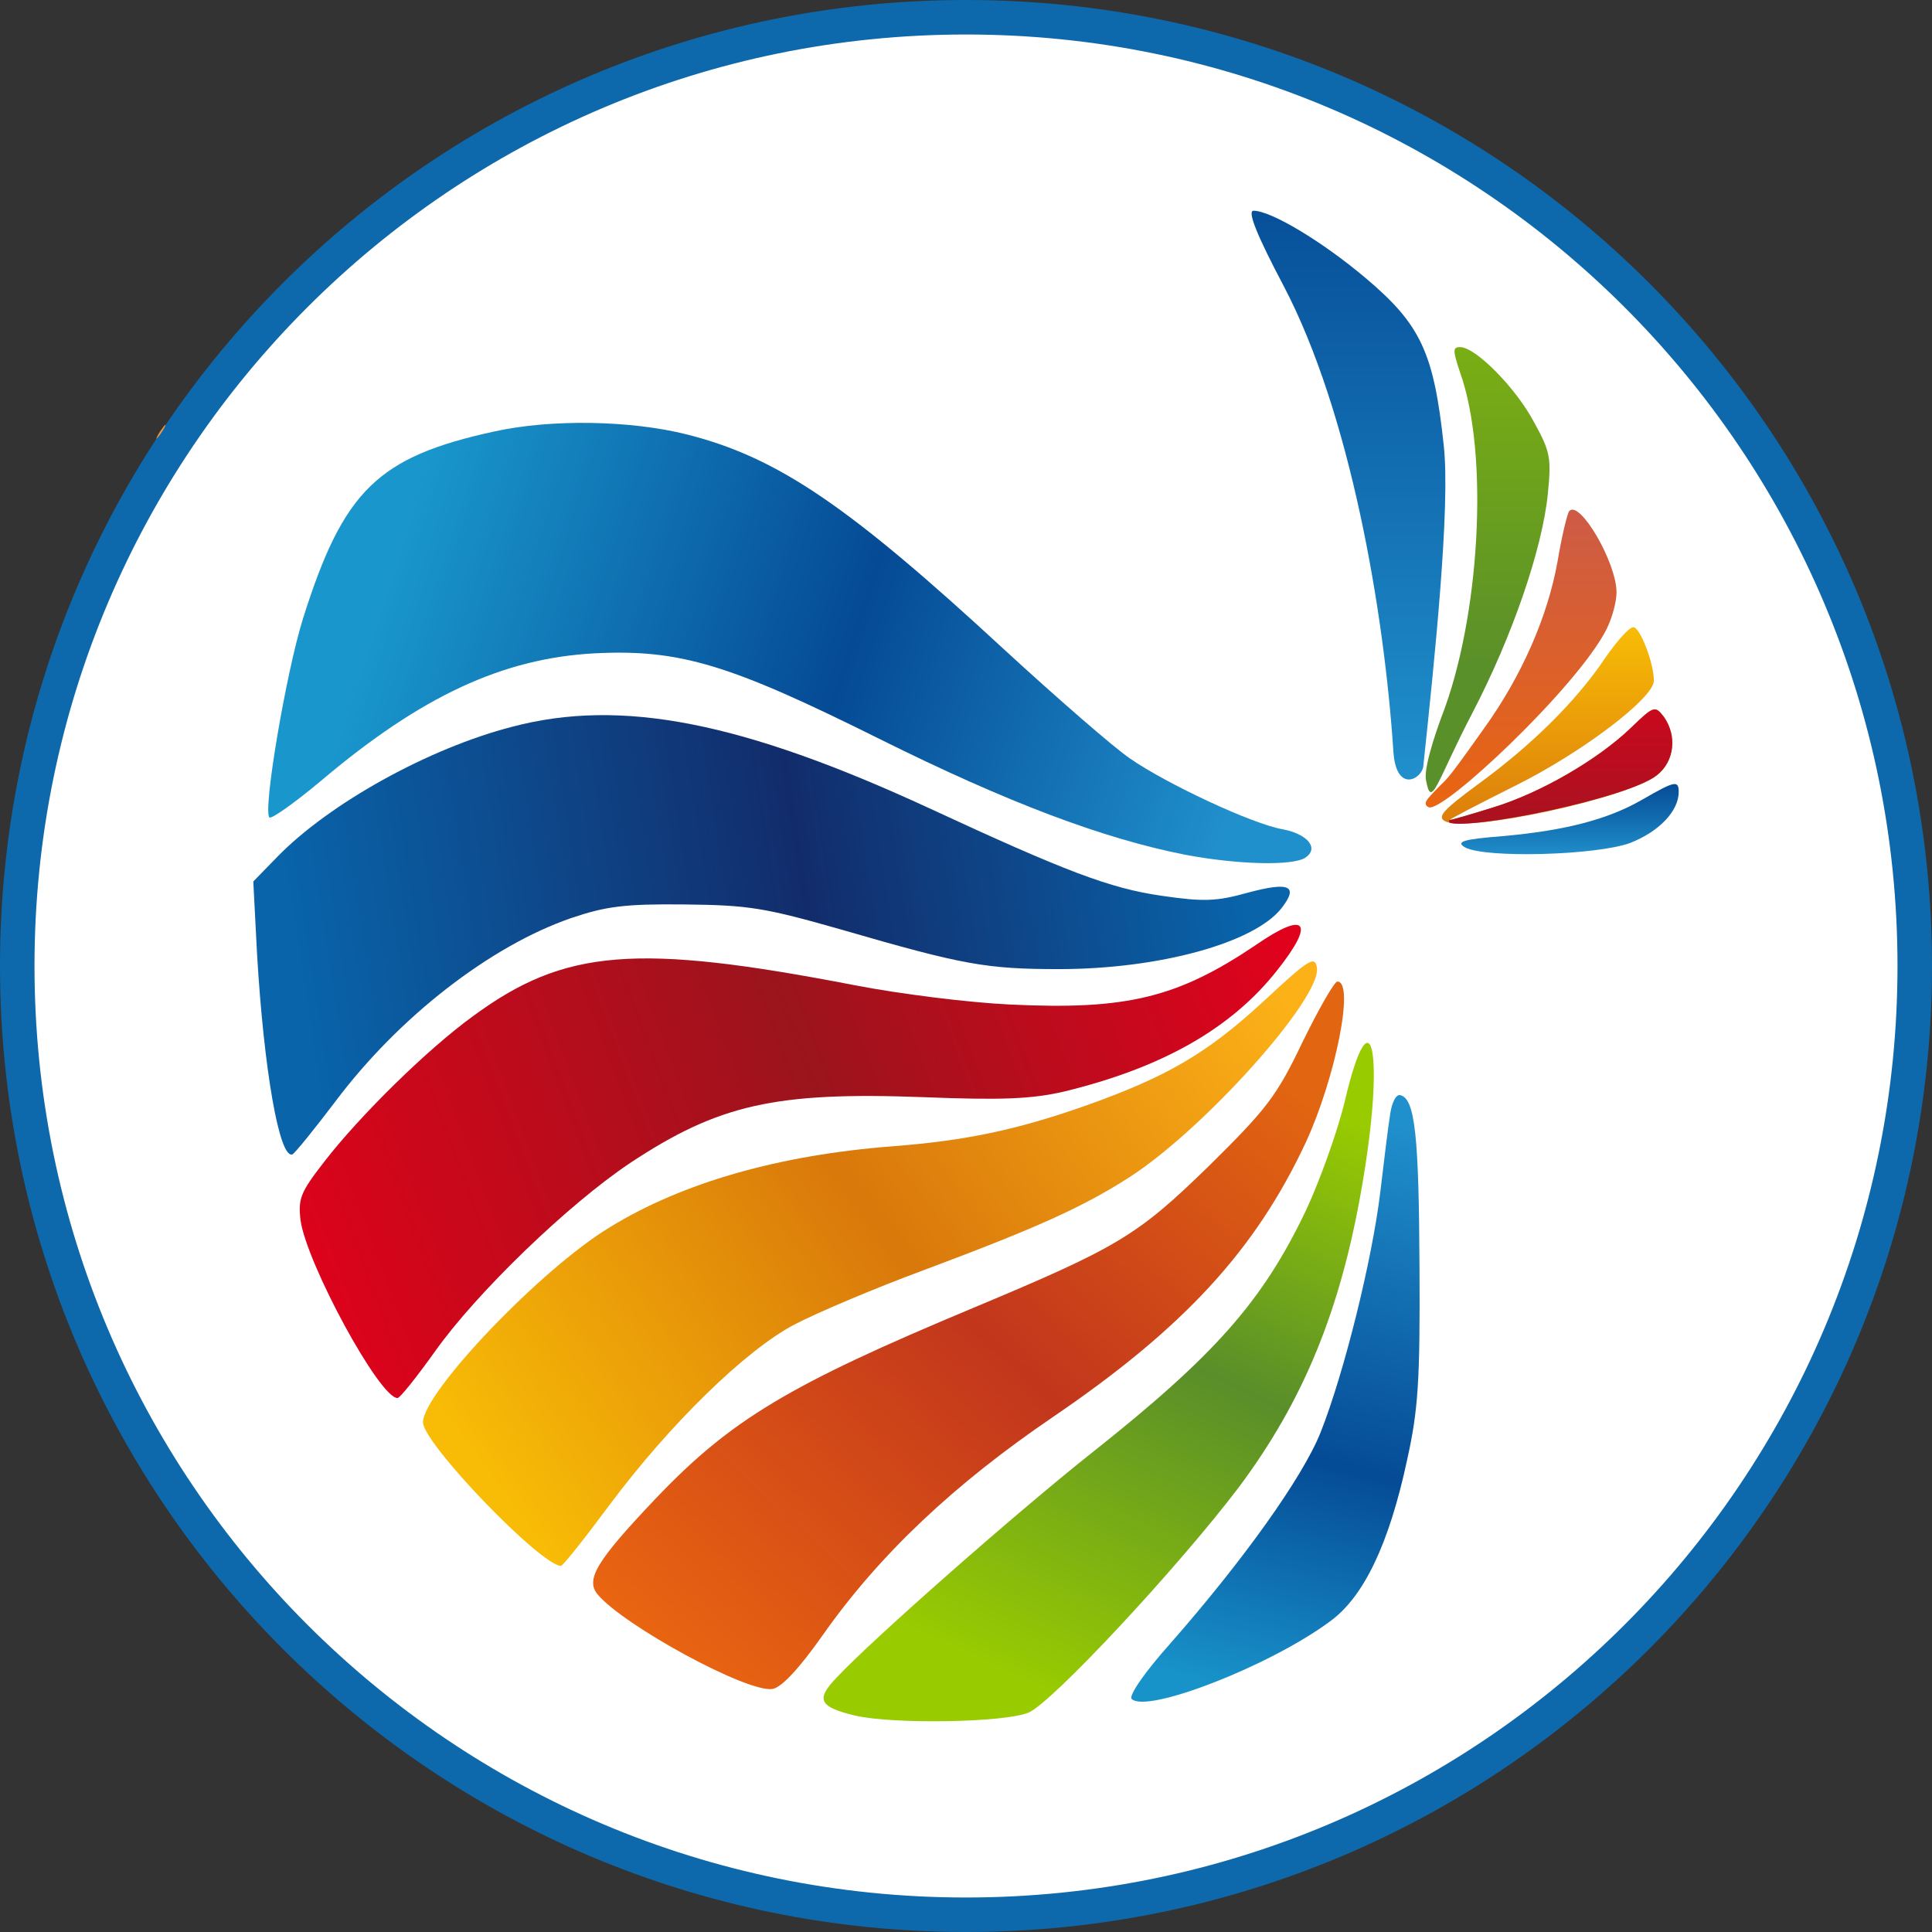
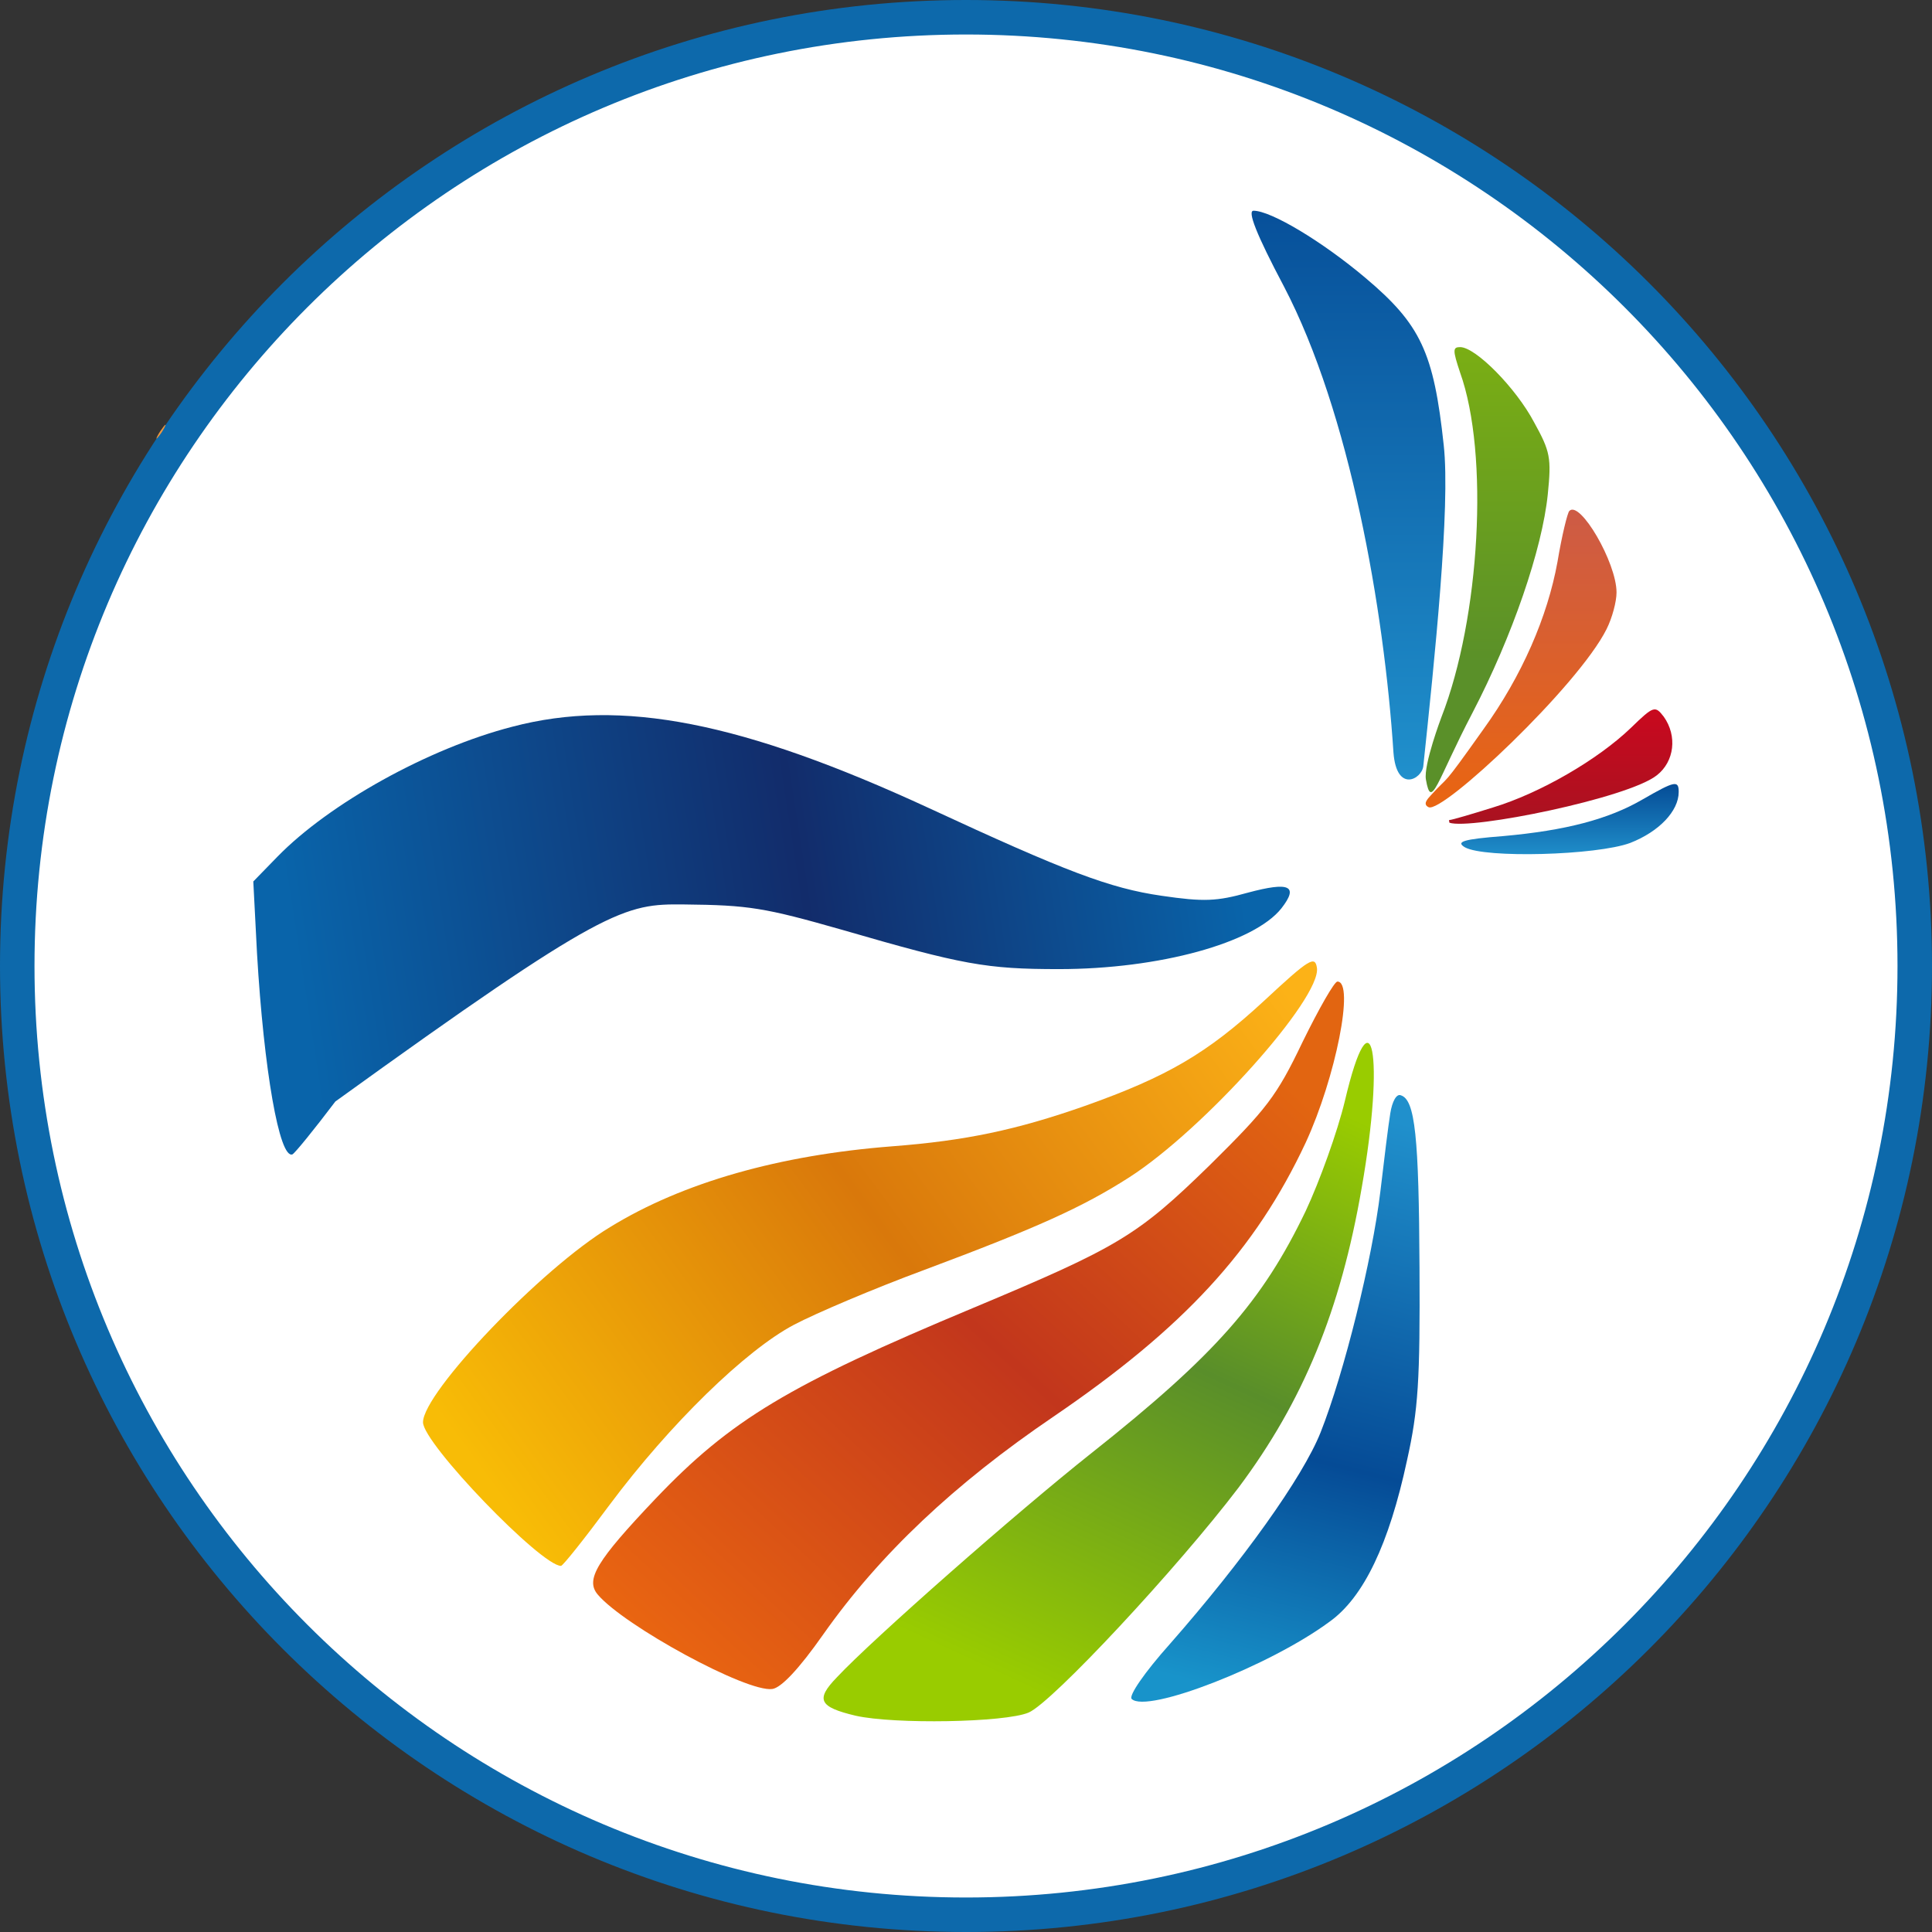
<svg xmlns="http://www.w3.org/2000/svg" width="56" height="56" viewBox="0 0 56 56" fill="none">
  <rect x="0" y="0" width="56" height="56" fill="#333333" stroke="none" />
  <g clip-path="url(#clip0_186_53)">
    <path d="M28 0.5C43.188 0.5 55.5 12.812 55.5 28C55.5 43.188 43.188 55.5 28 55.5C12.812 55.5 0.5 43.188 0.5 28C0.5 12.812 12.812 0.5 28 0.5Z" fill="white" stroke="#0D69AB" />
    <path d="M4.654 12.485C4.588 12.584 4.533 12.688 4.533 12.71C4.533 12.732 4.599 12.655 4.676 12.546C4.752 12.43 4.807 12.326 4.796 12.315C4.785 12.304 4.725 12.381 4.654 12.485Z" fill="#EC9640" />
    <path d="M37.217 8.306C39.127 11.964 40.12 17.667 40.39 21.811C40.48 23 41.216 22.577 41.255 22.208C41.579 19.149 42.046 14.685 41.847 12.901C41.559 10.216 41.181 9.405 39.577 8.054C38.316 6.991 36.838 6.108 36.334 6.108C36.153 6.108 36.406 6.775 37.217 8.306Z" fill="url(#paint0_linear_186_53)" />
    <path d="M41.409 23.397C41.811 23.589 45.74 19.89 46.568 18.234C46.73 17.91 46.856 17.441 46.856 17.171C46.856 16.306 45.793 14.486 45.487 14.811C45.433 14.865 45.27 15.531 45.144 16.288C44.856 17.874 44.117 19.586 43 21.135C41.721 22.937 42.063 22.404 41.473 23.053C41.375 23.161 41.23 23.311 41.409 23.397Z" fill="url(#paint1_linear_186_53)" />
    <path d="M41.782 20.782C41.782 20.782 41.257 22.169 41.331 22.596C41.49 23.505 41.638 22.656 42.683 20.656C43.836 18.44 44.701 15.917 44.863 14.331C44.971 13.268 44.935 13.088 44.467 12.241C43.944 11.25 42.773 10.061 42.322 10.061C42.106 10.061 42.106 10.151 42.322 10.8C43.169 13.16 42.899 17.917 41.782 20.782Z" fill="url(#paint2_linear_186_53)" />
-     <path d="M14.333 12.505C10.945 13.243 9.954 14.216 8.783 17.928C8.297 19.478 7.612 23.496 7.81 23.694C7.864 23.748 8.531 23.28 9.306 22.631C12.225 20.162 14.585 19.081 17.234 18.937C19.72 18.811 21.162 19.262 25.504 21.424C29.198 23.262 31.973 24.307 34.352 24.775C35.883 25.064 37.451 25.1 37.829 24.865C38.244 24.595 37.919 24.181 37.181 24.037C36.316 23.892 33.811 22.721 32.748 21.982C32.297 21.676 30.658 20.253 29.09 18.811C24.603 14.667 22.549 13.261 19.919 12.595C18.279 12.18 15.973 12.144 14.333 12.505Z" fill="url(#paint3_linear_186_53)" />
-     <path d="M46.496 19.117C45.667 20.343 44.388 21.604 42.856 22.721C41.829 23.478 41.649 23.676 41.883 23.802C42.496 24.145 47.199 23.136 48.028 22.469C48.532 22.072 48.622 21.334 48.226 20.775C47.974 20.451 47.938 20.451 47.271 21.099C46.316 22.018 44.64 22.991 43.271 23.406C42.64 23.604 42.082 23.766 42.028 23.766C41.974 23.766 42.838 23.316 43.956 22.757C45.865 21.802 47.938 20.235 47.938 19.73C47.938 19.225 47.541 18.18 47.343 18.18C47.217 18.18 46.839 18.613 46.496 19.117Z" fill="url(#paint4_linear_186_53)" />
    <path d="M42.011 23.846C42.617 24.061 47.199 23.136 48.028 22.469C48.532 22.072 48.622 21.334 48.226 20.775C47.974 20.451 47.938 20.451 47.271 21.099C46.316 22.018 44.64 22.991 43.271 23.406C42.64 23.604 42.082 23.766 42.028 23.766C41.974 23.766 42.017 23.815 42.011 23.846Z" fill="url(#paint5_linear_186_53)" />
-     <path d="M14.855 21.063C12.405 21.694 9.54 23.297 8.044 24.829L7.342 25.55L7.45 27.64C7.648 31.009 8.098 33.604 8.477 33.46C8.549 33.424 9.107 32.739 9.72 31.928C11.558 29.478 14.207 27.424 16.549 26.613C17.558 26.271 18.099 26.198 19.828 26.216C21.702 26.235 22.153 26.307 24.423 26.955C27.901 27.964 28.586 28.09 30.694 28.09C33.595 28.09 36.352 27.334 37.145 26.325C37.649 25.676 37.379 25.55 36.171 25.874C35.27 26.126 34.892 26.144 33.667 25.964C32.171 25.748 30.892 25.262 26.928 23.424C21.504 20.919 18.009 20.234 14.855 21.063Z" fill="url(#paint6_linear_186_53)" />
+     <path d="M14.855 21.063C12.405 21.694 9.54 23.297 8.044 24.829L7.342 25.55L7.45 27.64C7.648 31.009 8.098 33.604 8.477 33.46C8.549 33.424 9.107 32.739 9.72 31.928C17.558 26.271 18.099 26.198 19.828 26.216C21.702 26.235 22.153 26.307 24.423 26.955C27.901 27.964 28.586 28.09 30.694 28.09C33.595 28.09 36.352 27.334 37.145 26.325C37.649 25.676 37.379 25.55 36.171 25.874C35.27 26.126 34.892 26.144 33.667 25.964C32.171 25.748 30.892 25.262 26.928 23.424C21.504 20.919 18.009 20.234 14.855 21.063Z" fill="url(#paint6_linear_186_53)" />
    <path d="M47.613 23.171C46.622 23.748 45.379 24.072 43.577 24.234C42.406 24.325 42.19 24.397 42.46 24.559C43.037 24.883 46.28 24.793 47.253 24.433C48.082 24.108 48.658 23.514 48.658 22.955C48.658 22.613 48.55 22.631 47.613 23.171Z" fill="url(#paint7_linear_186_53)" />
-     <path d="M36.406 27.388C34.135 28.919 32.658 29.28 29.288 29.117C28.099 29.063 26.081 28.811 24.784 28.559C18.441 27.334 16.369 27.496 13.702 29.46C12.387 30.415 10.441 32.325 9.396 33.676C8.711 34.559 8.639 34.739 8.711 35.37C8.891 36.631 10.999 40.523 11.522 40.523C11.594 40.523 12.081 39.911 12.621 39.154C13.828 37.46 16.459 34.919 18.261 33.712C20.82 32.019 22.459 31.64 26.766 31.802C29.036 31.892 29.901 31.856 30.838 31.64C33.667 30.955 35.685 29.82 37.018 28.126C38.136 26.721 37.865 26.379 36.406 27.388Z" fill="url(#paint8_linear_186_53)" />
    <path d="M36.64 29.009C34.982 30.541 33.829 31.208 31.451 32.054C29.451 32.757 27.973 33.064 25.865 33.226C22.603 33.478 19.793 34.271 17.684 35.568C15.702 36.757 12.261 40.361 12.261 41.226C12.261 41.839 15.684 45.388 16.261 45.388C16.315 45.388 16.945 44.596 17.666 43.623C19.414 41.28 21.612 39.136 23.018 38.397C23.63 38.073 25.324 37.352 26.784 36.812C30.063 35.586 31.378 34.992 32.73 34.127C34.892 32.739 38.298 28.937 38.172 28.054C38.117 27.694 37.955 27.784 36.64 29.009Z" fill="url(#paint9_linear_186_53)" />
    <path d="M37.757 30.199C37 31.784 36.712 32.145 35.054 33.784C32.964 35.821 32.424 36.145 28.207 37.911C22.856 40.145 21.18 41.154 19 43.442C17.288 45.244 16.963 45.785 17.324 46.217C18.081 47.118 21.648 49.064 22.387 48.956C22.639 48.92 23.144 48.398 23.865 47.37C25.504 45.046 27.667 43.01 30.532 41.064C34.316 38.487 36.388 36.235 37.847 33.118C38.712 31.244 39.271 28.451 38.766 28.451C38.676 28.451 38.226 29.244 37.757 30.199Z" fill="url(#paint10_linear_186_53)" />
    <path d="M38.982 31.91C38.766 32.811 38.244 34.253 37.847 35.1C36.586 37.73 35.217 39.28 31.649 42.109C29.486 43.821 25.27 47.533 24.261 48.614C23.63 49.263 23.739 49.479 24.802 49.731C25.919 49.983 29.126 49.929 29.811 49.641C30.478 49.371 34.135 45.443 35.901 43.118C37.775 40.614 38.856 37.983 39.469 34.433C40.154 30.541 39.757 28.613 38.982 31.91Z" fill="url(#paint11_linear_186_53)" />
    <path d="M40.298 32.271C40.244 32.595 40.118 33.622 40.01 34.541C39.775 36.505 38.964 39.785 38.28 41.514C37.757 42.83 36.009 45.262 33.919 47.641C33.162 48.488 32.712 49.154 32.802 49.244C33.234 49.677 36.802 48.289 38.532 47.01C39.523 46.307 40.262 44.758 40.784 42.325C41.109 40.866 41.163 40.019 41.145 36.739C41.127 32.955 41.019 31.874 40.604 31.748C40.478 31.694 40.352 31.928 40.298 32.271Z" fill="url(#paint12_linear_186_53)" />
  </g>
  <defs>
    <linearGradient id="paint0_linear_186_53" x1="39.087" y1="22.594" x2="39.087" y2="6.108" gradientUnits="userSpaceOnUse">
      <stop stop-color="#2090CC" />
      <stop offset="1" stop-color="#07509A" />
    </linearGradient>
    <linearGradient id="paint1_linear_186_53" x1="44.09" y1="23.404" x2="44.09" y2="14.773" gradientUnits="userSpaceOnUse">
      <stop stop-color="#E96511" />
      <stop offset="1" stop-color="#CD5B46" />
    </linearGradient>
    <linearGradient id="paint2_linear_186_53" x1="43.119" y1="22.96" x2="43.119" y2="10.061" gradientUnits="userSpaceOnUse">
      <stop offset="0.285" stop-color="#5A9029" />
      <stop offset="1" stop-color="#7AAE14" />
    </linearGradient>
    <linearGradient id="paint3_linear_186_53" x1="11.88" y1="14.984" x2="35.994" y2="22.792" gradientUnits="userSpaceOnUse">
      <stop stop-color="#1996CC" />
      <stop offset="0.526" stop-color="#054A95" />
      <stop offset="1" stop-color="#2090CC" />
    </linearGradient>
    <linearGradient id="paint4_linear_186_53" x1="45.133" y1="23.871" x2="45.133" y2="18.18" gradientUnits="userSpaceOnUse">
      <stop stop-color="#DC7D0C" />
      <stop offset="1" stop-color="#F8BC06" />
    </linearGradient>
    <linearGradient id="paint5_linear_186_53" x1="45.133" y1="23.871" x2="45.133" y2="18.18" gradientUnits="userSpaceOnUse">
      <stop stop-color="#A91220" />
      <stop offset="1" stop-color="#E0021D" />
    </linearGradient>
    <linearGradient id="paint6_linear_186_53" x1="36.224" y1="27.097" x2="9.125" y2="31.289" gradientUnits="userSpaceOnUse">
      <stop stop-color="#0964AA" />
      <stop offset="0.458" stop-color="#122C6B" />
      <stop offset="1" stop-color="#0964AA" />
    </linearGradient>
    <linearGradient id="paint7_linear_186_53" x1="45.507" y1="24.759" x2="45.507" y2="22.726" gradientUnits="userSpaceOnUse">
      <stop stop-color="#1F8DC9" />
      <stop offset="1" stop-color="#054C96" />
    </linearGradient>
    <linearGradient id="paint8_linear_186_53" x1="10.043" y1="39.097" x2="37.706" y2="28.763" gradientUnits="userSpaceOnUse">
      <stop stop-color="#DC031B" />
      <stop offset="0.521" stop-color="#9B141C" />
      <stop offset="1" stop-color="#E0021D" />
    </linearGradient>
    <linearGradient id="paint9_linear_186_53" x1="14.866" y1="43.92" x2="36.683" y2="27.869" gradientUnits="userSpaceOnUse">
      <stop stop-color="#F8BC06" />
      <stop offset="0.5" stop-color="#D9780B" />
      <stop offset="1" stop-color="#FCB217" />
    </linearGradient>
    <linearGradient id="paint10_linear_186_53" x1="20.378" y1="48.961" x2="36.913" y2="31.059" gradientUnits="userSpaceOnUse">
      <stop stop-color="#E96511" />
      <stop offset="0.536" stop-color="#C2361C" />
      <stop offset="1" stop-color="#E26511" />
    </linearGradient>
    <linearGradient id="paint11_linear_186_53" x1="31.847" y1="49.892" x2="39.821" y2="32.667" gradientUnits="userSpaceOnUse">
      <stop stop-color="#99CC00" />
      <stop offset="0.552" stop-color="#598E2A" />
      <stop offset="1" stop-color="#99CC00" />
    </linearGradient>
    <linearGradient id="paint12_linear_186_53" x1="36.969" y1="49.325" x2="41.148" y2="32.667" gradientUnits="userSpaceOnUse">
      <stop stop-color="#1893CA" />
      <stop offset="0.411" stop-color="#054B96" />
      <stop offset="1" stop-color="#2090CC" />
    </linearGradient>
    <clipPath id="clip0_186_53">
      <rect width="56" height="56" fill="white" />
    </clipPath>
  </defs>
</svg>